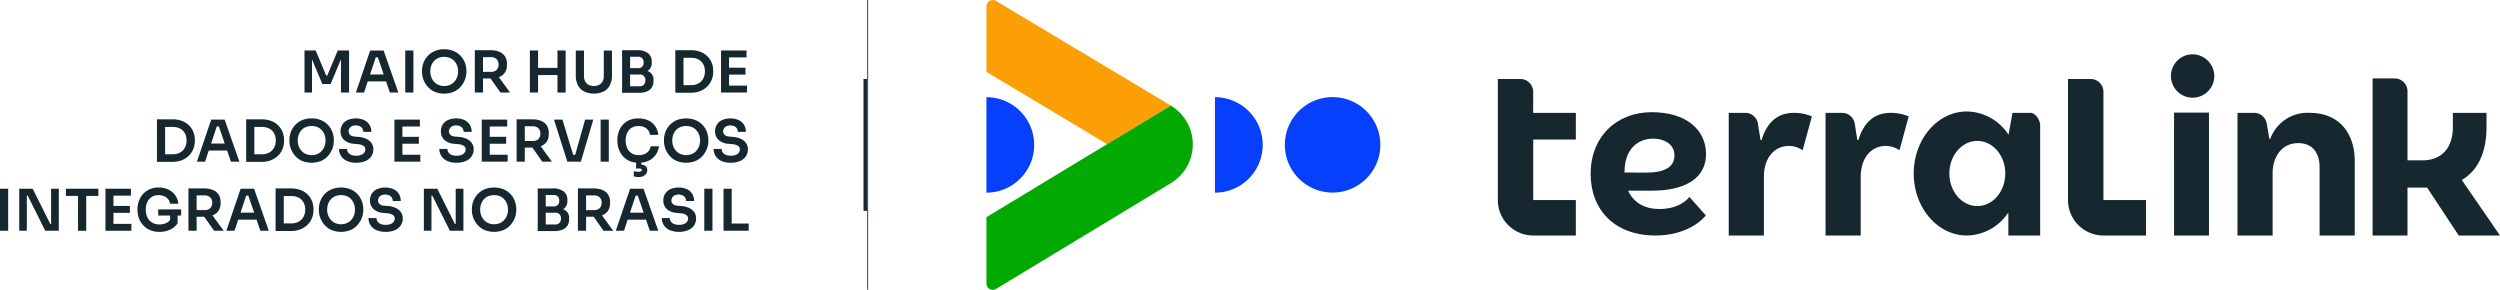
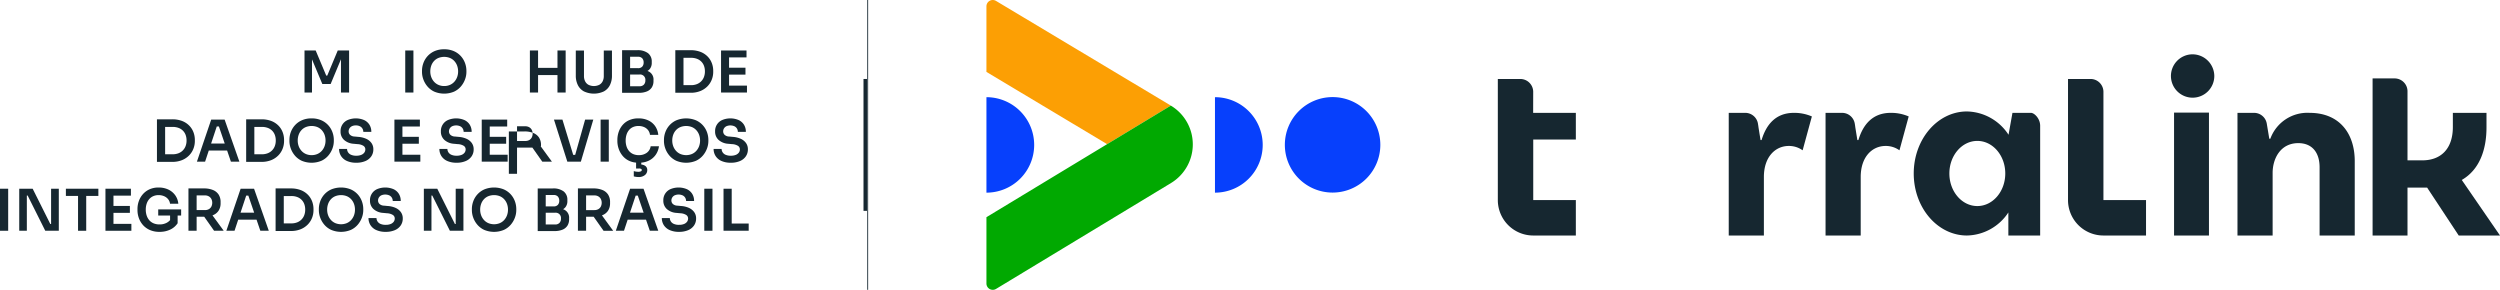
<svg xmlns="http://www.w3.org/2000/svg" width="620.047" height="71.884" viewBox="0 0 620.047 71.884">
  <defs>
    <clipPath id="clip-path">
      <rect id="Retângulo_2464" data-name="Retângulo 2464" width="620.047" height="71.884" fill="none" />
    </clipPath>
  </defs>
  <g id="Grupo_2261" data-name="Grupo 2261" transform="translate(0 0)">
    <g id="Grupo_2119" data-name="Grupo 2119" transform="translate(0 0)" clip-path="url(#clip-path)">
      <path id="Caminho_6907" data-name="Caminho 6907" d="M283.221,1.57V17.834l29.931,17.92,15.808-9.564L285.595.225a1.569,1.569,0,0,0-2.374,1.346" transform="translate(-38.567 0)" fill="#fc9f04" />
      <path id="Caminho_6908" data-name="Caminho 6908" d="M313.153,39.883h0l-29.931,18.11V74.442a1.568,1.568,0,0,0,2.38,1.342l43.4-26.262a11.207,11.207,0,0,0-.045-19.2Z" transform="translate(-38.567 -4.128)" fill="#01a901" />
      <path id="Caminho_6909" data-name="Caminho 6909" d="M295.062,39.741a11.841,11.841,0,0,0-11.84-11.84V51.582a11.841,11.841,0,0,0,11.84-11.84" transform="translate(-38.567 -3.799)" fill="#0740fc" />
      <path id="Caminho_6910" data-name="Caminho 6910" d="M360.677,39.741a11.841,11.841,0,0,0-11.84-11.84V51.582a11.841,11.841,0,0,0,11.84-11.84" transform="translate(-47.502 -3.799)" fill="#0740fc" />
      <path id="Caminho_6911" data-name="Caminho 6911" d="M392.583,39.716a11.841,11.841,0,1,1-11.841-11.84,11.841,11.841,0,0,1,11.841,11.84" transform="translate(-50.234 -3.796)" fill="#0740fc" />
      <path id="Caminho_6912" data-name="Caminho 6912" d="M660.3,32.4a9.786,9.786,0,0,0-9.737,6.428h-.255l-.627-3.771a3.2,3.2,0,0,0-3.151-2.656h-4.113V62.822h8.719V47.293c0-3.5,1.909-7.382,6.364-7.382,3.5,0,5.283,2.418,5.283,5.982V62.822h8.718V44.366c0-6.81-3.754-11.965-11.2-11.965" transform="translate(-87.481 -4.412)" fill="#162730" />
      <path id="Caminho_6913" data-name="Caminho 6913" d="M504.493,39.147h-.255c-.851-5.213-.362-2.348-.643-4.061A3.2,3.2,0,0,0,500.44,32.4h-4.092v30.42h8.718V48.311c0-5.027,2.864-7.7,6.173-7.7a5.817,5.817,0,0,1,3.437,1.082l2.29-8.4a10.9,10.9,0,0,0-4.454-.891c-4.519,0-6.873,2.928-8.019,6.746" transform="translate(-67.589 -4.412)" fill="#162730" />
      <path id="Caminho_6914" data-name="Caminho 6914" d="M532.293,39.147h-.255c-.851-5.213-.363-2.348-.643-4.061a3.2,3.2,0,0,0-3.156-2.685h-4.092v30.42h8.719V48.311c0-5.027,2.864-7.7,6.173-7.7a5.809,5.809,0,0,1,3.436,1.082l2.291-8.4a10.9,10.9,0,0,0-4.454-.891c-4.519,0-6.873,2.928-8.019,6.746" transform="translate(-71.375 -4.412)" fill="#162730" />
-       <path id="Caminho_6915" data-name="Caminho 6915" d="M485.325,42.634c0-6.256-5.183-10.427-13.462-10.427-8.847,0-15.167,6.194-15.167,15.294,0,8.974,6,15.294,16.052,15.294,6.067,0,10.427-2.4,12.513-4.993l-4.045-4.55c-1.264,1.39-3.412,2.97-7.457,2.97-3.918,0-6.509-1.769-7.774-4.551h5.751c8.658.064,13.588-3.286,13.588-9.037M465.1,47.185v-.126c0-5.625,3.224-8.279,7.078-8.279,3.16,0,5.309,1.643,5.309,4.107,0,2.781-2.149,4.361-7.268,4.3Z" transform="translate(-62.19 -4.386)" fill="#162730" />
      <path id="Caminho_6916" data-name="Caminho 6916" d="M703.33,47.7c4.477-2.585,6.123-7.627,6.13-12.985V31.055h-8.343v3.5c0,5.435-2.97,8.28-7.583,8.28h-3.665V25.715a3.2,3.2,0,0,0-3.2-3.2H681.21V61.476h8.659V49.595h4.866l7.837,11.881H712.81Z" transform="translate(-92.763 -3.066)" fill="#162730" />
      <path id="Caminho_6917" data-name="Caminho 6917" d="M602.546,31.2V25.874a3.2,3.2,0,0,0-3.2-3.2h-5.585V52.715a8.782,8.782,0,0,0,8.782,8.782H613.11V52.715H602.546Z" transform="translate(-80.855 -3.088)" fill="#162730" />
      <path id="Caminho_6918" data-name="Caminho 6918" d="M624.206,44.776V62.81h8.658V32.321h-8.658Z" transform="translate(-85 -4.401)" fill="#162730" />
      <path id="Caminho_6919" data-name="Caminho 6919" d="M628.377,15.6A5.378,5.378,0,1,0,634,20.971a5.427,5.427,0,0,0-5.625-5.372" transform="translate(-84.811 -2.124)" fill="#162730" />
      <path id="Caminho_6920" data-name="Caminho 6920" d="M438.833,31.077h-.021l.013-5.194a3.2,3.2,0,0,0-3.2-3.206H430.05V52.715a8.783,8.783,0,0,0,8.783,8.783H449.4V52.715H438.833V37.7H449.4V31.077H438.833Z" transform="translate(-58.561 -3.088)" fill="#162730" />
      <path id="Caminho_6921" data-name="Caminho 6921" d="M578.517,32.346h-4.568l-.974,5.435A12.588,12.588,0,0,0,562.664,32c-7.292,0-13.2,6.887-13.2,15.384s5.911,15.383,13.2,15.383a12.573,12.573,0,0,0,10.268-5.717v5.717h7.888V35.544c0-1.766-1.431-3.2-2.3-3.2M565.235,55.462c-3.829,0-6.933-3.617-6.933-8.078s3.1-8.079,6.933-8.079,6.933,3.617,6.933,8.079-3.1,8.078-6.933,8.078" transform="translate(-74.822 -4.357)" fill="#162730" />
      <path id="Caminho_6922" data-name="Caminho 6922" d="M89.287,16.7l2.558,6.1h2.071l2.557-6.126v8.255h2.014V14.495H95.674l-2.6,6.228h-.257L90.2,14.495H87.431V24.923h1.856Z" transform="translate(-11.906 -1.974)" fill="#162730" />
-       <path id="Caminho_6923" data-name="Caminho 6923" d="M105.124,22.167h4.545l.941,2.756h2.1L109.052,14.5h-3.328l-3.543,10.428h2.028Zm1.982-5.972h.525l1.448,4.242H105.7Z" transform="translate(-13.914 -1.974)" fill="#162730" />
      <rect id="Retângulo_2458" data-name="Retângulo 2458" width="2.029" height="10.428" transform="translate(100.509 12.521)" fill="#162730" />
      <path id="Caminho_6924" data-name="Caminho 6924" d="M124.215,24.655a6.343,6.343,0,0,0,4.9,0,4.993,4.993,0,0,0,1.714-1.307,5.765,5.765,0,0,0,1.014-1.75,5.34,5.34,0,0,0,.336-1.807v-.314a5.591,5.591,0,0,0-.343-1.906,5.189,5.189,0,0,0-1.036-1.722,5.085,5.085,0,0,0-1.729-1.236,5.842,5.842,0,0,0-2.407-.464,5.784,5.784,0,0,0-2.4.464,5.1,5.1,0,0,0-1.722,1.236,5.189,5.189,0,0,0-1.036,1.722,5.59,5.59,0,0,0-.342,1.906v.314a5.453,5.453,0,0,0,.328,1.807,5.638,5.638,0,0,0,1.007,1.75,4.985,4.985,0,0,0,1.714,1.307m-.757-6.436a3.377,3.377,0,0,1,.686-1.151,3.069,3.069,0,0,1,1.093-.764,3.914,3.914,0,0,1,2.864,0,3.089,3.089,0,0,1,1.086.764,3.494,3.494,0,0,1,.694,1.151,4.115,4.115,0,0,1,.242,1.428,4.015,4.015,0,0,1-.236,1.38,3.526,3.526,0,0,1-.686,1.157,3.15,3.15,0,0,1-1.092.793,3.509,3.509,0,0,1-1.443.285,3.467,3.467,0,0,1-1.428-.285,3.153,3.153,0,0,1-1.093-.793,3.541,3.541,0,0,1-.686-1.157,4.015,4.015,0,0,1-.236-1.38,4.2,4.2,0,0,1,.236-1.428" transform="translate(-16.5 -1.926)" fill="#162730" />
-       <path id="Caminho_6925" data-name="Caminho 6925" d="M138.359,21.426H140.2l.032,0,2.454,3.488h2.386l-2.788-3.826c.028-.01.061-.013.088-.024a3.006,3.006,0,0,0,1.421-1.114,3.3,3.3,0,0,0,.507-1.893v-.228a3.364,3.364,0,0,0-.5-1.907,3.038,3.038,0,0,0-1.421-1.128,5.719,5.719,0,0,0-2.179-.379h-3.871v10.5h2.028Zm2.057-5.286a1.889,1.889,0,0,1,.964.236,1.629,1.629,0,0,1,.629.643,2.143,2.143,0,0,1,0,1.9,1.582,1.582,0,0,1-.629.637,1.941,1.941,0,0,1-.964.228h-2.057V16.141Z" transform="translate(-18.565 -1.962)" fill="#162730" />
      <path id="Caminho_6926" data-name="Caminho 6926" d="M154.168,20.594h4.813v4.329h2.029V14.494h-2.029v4.315h-4.813V14.494h-2.029V24.923h2.029Z" transform="translate(-20.717 -1.974)" fill="#162730" />
      <path id="Caminho_6927" data-name="Caminho 6927" d="M167.348,24.645a5.8,5.8,0,0,0,4.928,0,3.562,3.562,0,0,0,1.507-1.564,5.234,5.234,0,0,0,.507-2.371V14.5h-2.028v6.328a2.842,2.842,0,0,1-.286,1.315,2.044,2.044,0,0,1-.828.864,3.069,3.069,0,0,1-2.678,0,2.022,2.022,0,0,1-.836-.872,2.849,2.849,0,0,1-.285-1.307V14.5h-2.029v6.214a5.179,5.179,0,0,0,.515,2.371,3.608,3.608,0,0,0,1.514,1.564" transform="translate(-22.512 -1.974)" fill="#162730" />
      <path id="Caminho_6928" data-name="Caminho 6928" d="M180.6,24.983h2.185a5.015,5.015,0,0,0,1.993-.35,2.593,2.593,0,0,0,1.214-1,2.912,2.912,0,0,0,.408-1.579v-.2a2.191,2.191,0,0,0-1.494-2.29,2.312,2.312,0,0,0,.6-.517,2.41,2.41,0,0,0,.464-1.55v-.214a2.576,2.576,0,0,0-.922-2.128,4.213,4.213,0,0,0-2.693-.743h-3.743V24.983H180.6Zm3.407-2.021a1.431,1.431,0,0,1-1.079.393H180.6V20.44h2.328a1.31,1.31,0,0,1,1.457,1.443,1.489,1.489,0,0,1-.378,1.078m-1.464-6.921a1.361,1.361,0,0,1,1.071.386,1.51,1.51,0,0,1,.343,1.043,1.469,1.469,0,0,1-.343,1.014,1.364,1.364,0,0,1-1.071.385H180.6V16.04Z" transform="translate(-24.323 -1.962)" fill="#162730" />
      <path id="Caminho_6929" data-name="Caminho 6929" d="M201.887,15.963a4.986,4.986,0,0,0-1.757-1.136,6.707,6.707,0,0,0-2.464-.415h-3.772V24.969h3.772a6.3,6.3,0,0,0,2.464-.442,5.211,5.211,0,0,0,1.757-1.179,4.87,4.87,0,0,0,1.057-1.657,5.216,5.216,0,0,0,.35-1.864v-.314a5.324,5.324,0,0,0-.35-1.906,4.718,4.718,0,0,0-1.057-1.643M201,21.048a3.033,3.033,0,0,1-1.772,1.786,3.9,3.9,0,0,1-1.436.25h-1.871V16.3h1.871a4.109,4.109,0,0,1,1.436.236,3.033,3.033,0,0,1,1.086.679A2.936,2.936,0,0,1,201,18.277a3.9,3.9,0,0,1,.235,1.392A3.855,3.855,0,0,1,201,21.048" transform="translate(-26.403 -1.962)" fill="#162730" />
      <path id="Caminho_6930" data-name="Caminho 6930" d="M209.011,24.923h4.443V23.209h-4.443V20.48h4.071V18.767h-4.071V16.21h4.329V14.495h-6.315V24.923h1.986Z" transform="translate(-28.191 -1.974)" fill="#162730" />
      <path id="Caminho_6931" data-name="Caminho 6931" d="M54.112,41.535a5.216,5.216,0,0,0,.35-1.864v-.314a5.324,5.324,0,0,0-.35-1.906,4.717,4.717,0,0,0-1.057-1.643A4.985,4.985,0,0,0,51.3,34.671a6.707,6.707,0,0,0-2.464-.415H45.062V44.813h3.772a6.305,6.305,0,0,0,2.464-.442,5.211,5.211,0,0,0,1.757-1.179,4.869,4.869,0,0,0,1.057-1.657m-1.943-.643A3.033,3.033,0,0,1,50.4,42.677a3.9,3.9,0,0,1-1.436.25H47.091V36.142h1.871a4.109,4.109,0,0,1,1.436.236,3.033,3.033,0,0,1,1.086.679,2.936,2.936,0,0,1,.686,1.064,3.9,3.9,0,0,1,.235,1.392,3.854,3.854,0,0,1-.235,1.379" transform="translate(-6.136 -4.665)" fill="#162730" />
      <path id="Caminho_6932" data-name="Caminho 6932" d="M59.482,42.011h4.545l.941,2.756h2.1L63.41,34.339H60.082L56.539,44.767h2.028Zm1.982-5.972h.525l1.448,4.242H60.056Z" transform="translate(-7.699 -4.676)" fill="#162730" />
      <path id="Caminho_6933" data-name="Caminho 6933" d="M79.727,41.535a5.216,5.216,0,0,0,.35-1.864v-.314a5.324,5.324,0,0,0-.35-1.906,4.717,4.717,0,0,0-1.057-1.643,4.985,4.985,0,0,0-1.757-1.136,6.707,6.707,0,0,0-2.464-.415H70.677V44.813h3.772a6.305,6.305,0,0,0,2.464-.442,5.211,5.211,0,0,0,1.757-1.179,4.869,4.869,0,0,0,1.057-1.657m-1.943-.643a3.033,3.033,0,0,1-1.772,1.786,3.9,3.9,0,0,1-1.436.25H72.706V36.142h1.871a4.109,4.109,0,0,1,1.436.236,3.033,3.033,0,0,1,1.086.679,2.936,2.936,0,0,1,.686,1.064,3.9,3.9,0,0,1,.235,1.392,3.854,3.854,0,0,1-.235,1.379" transform="translate(-9.624 -4.665)" fill="#162730" />
      <path id="Caminho_6934" data-name="Caminho 6934" d="M84.433,43.192A4.985,4.985,0,0,0,86.147,44.5a6.343,6.343,0,0,0,4.9,0,4.993,4.993,0,0,0,1.714-1.307,5.765,5.765,0,0,0,1.014-1.75,5.341,5.341,0,0,0,.336-1.807V39.32a5.591,5.591,0,0,0-.343-1.906,5.189,5.189,0,0,0-1.036-1.722A5.085,5.085,0,0,0,91,34.456a5.842,5.842,0,0,0-2.407-.464,5.784,5.784,0,0,0-2.4.464,5.1,5.1,0,0,0-1.722,1.236,5.189,5.189,0,0,0-1.036,1.722A5.59,5.59,0,0,0,83.1,39.32v.314a5.453,5.453,0,0,0,.328,1.807,5.638,5.638,0,0,0,1.007,1.75m.957-5.129a3.377,3.377,0,0,1,.686-1.151,3.07,3.07,0,0,1,1.093-.764,3.915,3.915,0,0,1,2.864,0,3.089,3.089,0,0,1,1.086.764,3.494,3.494,0,0,1,.694,1.151,4.116,4.116,0,0,1,.242,1.428,4.015,4.015,0,0,1-.236,1.38,3.526,3.526,0,0,1-.686,1.157,3.15,3.15,0,0,1-1.092.793,3.509,3.509,0,0,1-1.443.285,3.467,3.467,0,0,1-1.428-.285,3.153,3.153,0,0,1-1.093-.793,3.541,3.541,0,0,1-.686-1.157,4.015,4.015,0,0,1-.236-1.38,4.2,4.2,0,0,1,.236-1.428" transform="translate(-11.316 -4.629)" fill="#162730" />
      <path id="Caminho_6935" data-name="Caminho 6935" d="M105.337,43.413a3,3,0,0,0,.515-1.735,2.649,2.649,0,0,0-.472-1.586,3.231,3.231,0,0,0-1.307-1.043,5.687,5.687,0,0,0-1.964-.472l-.9-.086a1.709,1.709,0,0,1-1.129-.422,1.175,1.175,0,0,1-.358-.85,1.411,1.411,0,0,1,.2-.736,1.467,1.467,0,0,1,.593-.542,2.116,2.116,0,0,1,.993-.207,2.139,2.139,0,0,1,1.043.229,1.5,1.5,0,0,1,.615.593,1.591,1.591,0,0,1,.2.777h1.985a3.279,3.279,0,0,0-.465-1.764,3.091,3.091,0,0,0-1.329-1.164,5.265,5.265,0,0,0-4.042-.021,2.954,2.954,0,0,0-1.792,2.835,2.739,2.739,0,0,0,.892,2.136,3.962,3.962,0,0,0,2.393.936l.914.086a3.021,3.021,0,0,1,1.471.422,1.032,1.032,0,0,1,.472.879,1.336,1.336,0,0,1-.25.793,1.742,1.742,0,0,1-.744.564,3.149,3.149,0,0,1-1.249.214,3.082,3.082,0,0,1-1.322-.243,1.636,1.636,0,0,1-.736-.636,1.589,1.589,0,0,1-.228-.808H97.352a3.226,3.226,0,0,0,.493,1.765,3.3,3.3,0,0,0,1.449,1.221,5.535,5.535,0,0,0,2.329.442,5.614,5.614,0,0,0,2.25-.414,3.339,3.339,0,0,0,1.463-1.164" transform="translate(-13.257 -4.629)" fill="#162730" />
      <path id="Caminho_6936" data-name="Caminho 6936" d="M115.23,40.324H119.3V38.611H115.23V36.054h4.329V34.339h-6.315V44.767h6.429V43.053H115.23Z" transform="translate(-15.421 -4.676)" fill="#162730" />
      <path id="Caminho_6937" data-name="Caminho 6937" d="M134.187,40.091a3.232,3.232,0,0,0-1.307-1.044,5.707,5.707,0,0,0-1.964-.471l-.9-.086a1.711,1.711,0,0,1-1.129-.422,1.175,1.175,0,0,1-.358-.85,1.4,1.4,0,0,1,.2-.736,1.453,1.453,0,0,1,.592-.542,2.486,2.486,0,0,1,2.036.022,1.507,1.507,0,0,1,.614.593,1.6,1.6,0,0,1,.2.778h1.985a3.284,3.284,0,0,0-.464-1.764,3.091,3.091,0,0,0-1.329-1.164,5.256,5.256,0,0,0-4.043-.021,2.957,2.957,0,0,0-1.792,2.835,2.737,2.737,0,0,0,.892,2.135,3.957,3.957,0,0,0,2.393.936l.914.086a3.028,3.028,0,0,1,1.471.421,1.034,1.034,0,0,1,.472.879,1.336,1.336,0,0,1-.25.793,1.736,1.736,0,0,1-.743.565,3.156,3.156,0,0,1-1.25.214,3.082,3.082,0,0,1-1.322-.243,1.628,1.628,0,0,1-.735-.636,1.584,1.584,0,0,1-.229-.808h-1.986a3.226,3.226,0,0,0,.493,1.765,3.3,3.3,0,0,0,1.45,1.221,5.535,5.535,0,0,0,2.329.442,5.6,5.6,0,0,0,2.25-.415,3.338,3.338,0,0,0,1.463-1.164,2.99,2.99,0,0,0,.515-1.736,2.646,2.646,0,0,0-.472-1.585" transform="translate(-17.179 -4.628)" fill="#162730" />
      <path id="Caminho_6938" data-name="Caminho 6938" d="M144.628,36.053V34.339h-6.315V44.767h6.429V43.053H140.3V40.324h4.071V38.61H140.3V36.053Z" transform="translate(-18.835 -4.676)" fill="#162730" />
-       <path id="Caminho_6939" data-name="Caminho 6939" d="M152.238,41.268l2.455,3.488h2.385L154.29,40.93c.027-.01.06-.013.087-.024a3.008,3.008,0,0,0,1.422-1.114,3.3,3.3,0,0,0,.507-1.893v-.228a3.364,3.364,0,0,0-.5-1.907,3.038,3.038,0,0,0-1.421-1.128,5.719,5.719,0,0,0-2.179-.379h-3.872v10.5h2.029V41.27h1.843l.031,0m-1.874-5.283h2.057a1.889,1.889,0,0,1,.964.236,1.63,1.63,0,0,1,.629.643,2.15,2.15,0,0,1,0,1.9,1.582,1.582,0,0,1-.629.637,1.941,1.941,0,0,1-.964.228h-2.057Z" transform="translate(-20.199 -4.665)" fill="#162730" />
+       <path id="Caminho_6939" data-name="Caminho 6939" d="M152.238,41.268l2.455,3.488h2.385L154.29,40.93c.027-.01.06-.013.087-.024v-.228a3.364,3.364,0,0,0-.5-1.907,3.038,3.038,0,0,0-1.421-1.128,5.719,5.719,0,0,0-2.179-.379h-3.872v10.5h2.029V41.27h1.843l.031,0m-1.874-5.283h2.057a1.889,1.889,0,0,1,.964.236,1.63,1.63,0,0,1,.629.643,2.15,2.15,0,0,1,0,1.9,1.582,1.582,0,0,1-.629.637,1.941,1.941,0,0,1-.964.228h-2.057Z" transform="translate(-20.199 -4.665)" fill="#162730" />
      <path id="Caminho_6940" data-name="Caminho 6940" d="M163.821,43.082l-2.669-8.743h-2.1l3.314,10.428h3.358l3.085-10.428H166.78l-2.462,8.743Z" transform="translate(-21.659 -4.676)" fill="#162730" />
      <rect id="Retângulo_2459" data-name="Retângulo 2459" width="2.029" height="10.428" transform="translate(148.963 29.663)" fill="#162730" />
      <path id="Caminho_6941" data-name="Caminho 6941" d="M184.544,42.527a3.271,3.271,0,0,1-1.971.579,3.414,3.414,0,0,1-1.407-.272,2.81,2.81,0,0,1-1.021-.764,3.294,3.294,0,0,1-.621-1.15,4.7,4.7,0,0,1-.208-1.429,4.748,4.748,0,0,1,.208-1.443,3.339,3.339,0,0,1,.607-1.143,2.732,2.732,0,0,1,1-.758,3.262,3.262,0,0,1,1.357-.271,3.459,3.459,0,0,1,1.364.257,2.515,2.515,0,0,1,1,.743,2.384,2.384,0,0,1,.493,1.2H187.4a4.563,4.563,0,0,0-.758-2.143,4.264,4.264,0,0,0-1.686-1.429,5.6,5.6,0,0,0-2.471-.514,5.509,5.509,0,0,0-2.35.465,4.585,4.585,0,0,0-1.627,1.235,5.2,5.2,0,0,0-.943,1.715,6.142,6.142,0,0,0-.308,1.914v.314a5.939,5.939,0,0,0,.3,1.822,5.522,5.522,0,0,0,.936,1.742,4.649,4.649,0,0,0,1.642,1.3,5.01,5.01,0,0,0,1.764.463V46.42h.7a1.125,1.125,0,0,1,.543.1.3.3,0,0,1,.171.272.357.357,0,0,1-.222.328,1.5,1.5,0,0,1-.663.114,3.483,3.483,0,0,1-.593-.05,3.32,3.32,0,0,1-.507-.122v1.315a4.631,4.631,0,0,0,.515.107,4.035,4.035,0,0,0,.643.05,2.367,2.367,0,0,0,1.621-.5,1.562,1.562,0,0,0,.564-1.214,1.211,1.211,0,0,0-.564-1.093,2.363,2.363,0,0,0-.922-.3v-.465a5.11,5.11,0,0,0,1.943-.527,4.421,4.421,0,0,0,1.686-1.486,4.747,4.747,0,0,0,.757-2.043h-2.057a2.4,2.4,0,0,1-.972,1.621" transform="translate(-24.138 -4.629)" fill="#162730" />
      <path id="Caminho_6942" data-name="Caminho 6942" d="M201.65,39.635v-.314a5.616,5.616,0,0,0-.342-1.907,5.222,5.222,0,0,0-1.036-1.722,5.1,5.1,0,0,0-1.729-1.235,6.448,6.448,0,0,0-4.807,0,5.088,5.088,0,0,0-1.722,1.235,5.192,5.192,0,0,0-1.036,1.722,5.575,5.575,0,0,0-.343,1.907v.314a5.453,5.453,0,0,0,.328,1.807,5.662,5.662,0,0,0,1.007,1.75,4.985,4.985,0,0,0,1.715,1.307,6.33,6.33,0,0,0,4.9,0,4.994,4.994,0,0,0,1.715-1.307,5.772,5.772,0,0,0,1.014-1.75,5.36,5.36,0,0,0,.335-1.807m-2.293,1.236a3.54,3.54,0,0,1-.686,1.157,3.131,3.131,0,0,1-1.093.793,3.747,3.747,0,0,1-2.871,0,3.128,3.128,0,0,1-1.092-.793,3.525,3.525,0,0,1-.686-1.157,4.014,4.014,0,0,1-.237-1.379,4.2,4.2,0,0,1,.237-1.429,3.351,3.351,0,0,1,.686-1.15,3.079,3.079,0,0,1,1.092-.764,3.917,3.917,0,0,1,2.864,0,3.091,3.091,0,0,1,1.085.764,3.466,3.466,0,0,1,.694,1.15,4.1,4.1,0,0,1,.242,1.429,4.013,4.013,0,0,1-.235,1.379" transform="translate(-25.96 -4.629)" fill="#162730" />
      <path id="Caminho_6943" data-name="Caminho 6943" d="M211.412,44.577a3.334,3.334,0,0,0,1.463-1.164,2.985,2.985,0,0,0,.515-1.735,2.646,2.646,0,0,0-.472-1.585,3.233,3.233,0,0,0-1.307-1.044,5.707,5.707,0,0,0-1.964-.471l-.9-.086a1.711,1.711,0,0,1-1.129-.422,1.177,1.177,0,0,1-.358-.851,1.4,1.4,0,0,1,.2-.735,1.466,1.466,0,0,1,.592-.543,2.5,2.5,0,0,1,2.036.022,1.522,1.522,0,0,1,.615.593,1.6,1.6,0,0,1,.2.778h1.985a3.282,3.282,0,0,0-.464-1.764,3.09,3.09,0,0,0-1.329-1.164,5.262,5.262,0,0,0-4.043-.022,2.96,2.96,0,0,0-1.792,2.835,2.74,2.74,0,0,0,.892,2.136,3.959,3.959,0,0,0,2.394.936l.913.086a3.027,3.027,0,0,1,1.471.422,1.03,1.03,0,0,1,.472.879,1.33,1.33,0,0,1-.25.793,1.728,1.728,0,0,1-.743.564,3.155,3.155,0,0,1-1.249.214,3.074,3.074,0,0,1-1.323-.243,1.623,1.623,0,0,1-.735-.636,1.579,1.579,0,0,1-.229-.807H204.89a3.23,3.23,0,0,0,.493,1.764,3.3,3.3,0,0,0,1.45,1.221,5.523,5.523,0,0,0,2.33.442,5.6,5.6,0,0,0,2.249-.414" transform="translate(-27.901 -4.629)" fill="#162730" />
      <rect id="Retângulo_2460" data-name="Retângulo 2460" width="2.029" height="10.428" transform="translate(0 46.806)" fill="#162730" />
      <path id="Caminho_6944" data-name="Caminho 6944" d="M13.423,62.926h-.2L8.852,54.184H5.523V64.612H7.409V55.87h.2l4.371,8.742h3.358V54.184H13.423Z" transform="translate(-0.752 -7.378)" fill="#162730" />
      <path id="Caminho_6945" data-name="Caminho 6945" d="M18.917,55.97h3.015v8.643H23.96V55.97h3.014V54.184H18.917Z" transform="translate(-2.576 -7.378)" fill="#162730" />
      <path id="Caminho_6946" data-name="Caminho 6946" d="M32.264,60.169h4.071V58.455H32.264V55.9h4.329V54.184H30.278V64.612h6.429V62.9H32.264Z" transform="translate(-4.123 -7.378)" fill="#162730" />
      <path id="Caminho_6947" data-name="Caminho 6947" d="M44.616,60.78h2.942v1.145a3.019,3.019,0,0,1-.792.634,3.692,3.692,0,0,1-1.836.435,3.763,3.763,0,0,1-1.4-.25,2.9,2.9,0,0,1-1.071-.728,3.322,3.322,0,0,1-.686-1.164,4.589,4.589,0,0,1-.243-1.543,4.538,4.538,0,0,1,.222-1.457,3.349,3.349,0,0,1,.635-1.136,2.789,2.789,0,0,1,1.007-.736,3.259,3.259,0,0,1,1.308-.257,3.434,3.434,0,0,1,1.349.257,2.623,2.623,0,0,1,1.007.736,2.188,2.188,0,0,1,.486,1.15H49.6a4.245,4.245,0,0,0-.756-2.092,4.409,4.409,0,0,0-1.7-1.422,5.528,5.528,0,0,0-2.442-.514,5.334,5.334,0,0,0-2.25.45A4.786,4.786,0,0,0,40.809,55.5a5.248,5.248,0,0,0-1,1.707,5.684,5.684,0,0,0-.336,1.928v.314a5.8,5.8,0,0,0,.35,1.993,5.261,5.261,0,0,0,1.035,1.729,4.941,4.941,0,0,0,1.708,1.215,5.819,5.819,0,0,0,2.364.449,6.016,6.016,0,0,0,2.671-.564,4.5,4.5,0,0,0,1.829-1.578V60.78H50.3V59.265H44.616Z" transform="translate(-5.375 -7.331)" fill="#162730" />
      <path id="Caminho_6948" data-name="Caminho 6948" d="M60.15,60.751a3.008,3.008,0,0,0,1.422-1.114,3.3,3.3,0,0,0,.507-1.893v-.228a3.364,3.364,0,0,0-.5-1.907,3.038,3.038,0,0,0-1.421-1.128A5.719,5.719,0,0,0,57.98,54.1H54.108V64.6h2.029V61.115H57.98l.031,0L60.466,64.6h2.385l-2.788-3.826c.027-.01.06-.013.087-.024M56.137,55.83h2.057a1.889,1.889,0,0,1,.964.236,1.63,1.63,0,0,1,.629.643,2.15,2.15,0,0,1,0,1.9,1.582,1.582,0,0,1-.629.637,1.941,1.941,0,0,1-.964.228H56.137Z" transform="translate(-7.368 -7.367)" fill="#162730" />
      <path id="Caminho_6949" data-name="Caminho 6949" d="M68.532,54.184,64.989,64.612h2.028l.915-2.757h4.545l.941,2.757h2.1L71.86,54.184Zm-.026,5.942,1.408-4.242h.525l1.448,4.242Z" transform="translate(-8.85 -7.378)" fill="#162730" />
      <path id="Caminho_6950" data-name="Caminho 6950" d="M87.121,55.652a4.985,4.985,0,0,0-1.757-1.136A6.707,6.707,0,0,0,82.9,54.1H79.128V64.658H82.9a6.305,6.305,0,0,0,2.464-.442,5.211,5.211,0,0,0,1.757-1.179,4.869,4.869,0,0,0,1.057-1.657,5.216,5.216,0,0,0,.35-1.864V59.2a5.324,5.324,0,0,0-.35-1.906,4.717,4.717,0,0,0-1.057-1.643m-.885,5.085a3.033,3.033,0,0,1-1.772,1.786,3.9,3.9,0,0,1-1.436.25H81.157V55.987h1.871a4.109,4.109,0,0,1,1.436.236,3.033,3.033,0,0,1,1.086.679,2.936,2.936,0,0,1,.686,1.064,3.9,3.9,0,0,1,.235,1.392,3.854,3.854,0,0,1-.235,1.379" transform="translate(-10.775 -7.367)" fill="#162730" />
      <path id="Caminho_6951" data-name="Caminho 6951" d="M101.184,55.536A5.1,5.1,0,0,0,99.455,54.3a6.448,6.448,0,0,0-4.807,0,5.088,5.088,0,0,0-1.722,1.235,5.192,5.192,0,0,0-1.036,1.722,5.575,5.575,0,0,0-.343,1.907v.314a5.453,5.453,0,0,0,.328,1.807,5.662,5.662,0,0,0,1.007,1.75A4.985,4.985,0,0,0,94.6,64.343a6.33,6.33,0,0,0,4.9,0,4.994,4.994,0,0,0,1.715-1.307,5.773,5.773,0,0,0,1.014-1.75,5.36,5.36,0,0,0,.335-1.807v-.314a5.615,5.615,0,0,0-.342-1.907,5.221,5.221,0,0,0-1.036-1.722m-.915,5.179a3.541,3.541,0,0,1-.686,1.157,3.131,3.131,0,0,1-1.093.793,3.747,3.747,0,0,1-2.871,0,3.128,3.128,0,0,1-1.092-.793,3.526,3.526,0,0,1-.686-1.157,4.014,4.014,0,0,1-.237-1.379,4.2,4.2,0,0,1,.237-1.429,3.351,3.351,0,0,1,.686-1.15,3.079,3.079,0,0,1,1.092-.764,3.917,3.917,0,0,1,2.864,0,3.091,3.091,0,0,1,1.085.764,3.466,3.466,0,0,1,.694,1.15,4.1,4.1,0,0,1,.242,1.429,4.013,4.013,0,0,1-.235,1.379" transform="translate(-12.466 -7.331)" fill="#162730" />
      <path id="Caminho_6952" data-name="Caminho 6952" d="M112.524,58.893a5.712,5.712,0,0,0-1.964-.471l-.9-.086a1.709,1.709,0,0,1-1.129-.421,1.178,1.178,0,0,1-.358-.851,1.406,1.406,0,0,1,.2-.735,1.463,1.463,0,0,1,.593-.543,2.493,2.493,0,0,1,2.035.022,1.5,1.5,0,0,1,.615.593,1.6,1.6,0,0,1,.2.778H113.8a3.275,3.275,0,0,0-.464-1.764,3.093,3.093,0,0,0-1.329-1.165,5.265,5.265,0,0,0-4.042-.021,2.959,2.959,0,0,0-1.793,2.835,2.738,2.738,0,0,0,.893,2.136,3.957,3.957,0,0,0,2.393.936l.914.086a3.021,3.021,0,0,1,1.471.422,1.032,1.032,0,0,1,.472.879,1.336,1.336,0,0,1-.25.793,1.736,1.736,0,0,1-.744.564,3.152,3.152,0,0,1-1.249.214,3.067,3.067,0,0,1-1.322-.243,1.63,1.63,0,0,1-.736-.636,1.58,1.58,0,0,1-.228-.807H105.8a3.223,3.223,0,0,0,.493,1.764,3.294,3.294,0,0,0,1.45,1.221,5.532,5.532,0,0,0,2.329.442,5.6,5.6,0,0,0,2.25-.414,3.338,3.338,0,0,0,1.463-1.164,2.991,2.991,0,0,0,.515-1.735,2.646,2.646,0,0,0-.472-1.585,3.238,3.238,0,0,0-1.307-1.044" transform="translate(-14.408 -7.331)" fill="#162730" />
      <path id="Caminho_6953" data-name="Caminho 6953" d="M129.594,62.926h-.2l-4.371-8.743h-3.329V64.612h1.886V55.87h.2l4.371,8.742h3.358V54.184h-1.914Z" transform="translate(-16.571 -7.378)" fill="#162730" />
      <path id="Caminho_6954" data-name="Caminho 6954" d="M145.122,55.536a5.1,5.1,0,0,0-1.729-1.235,6.448,6.448,0,0,0-4.807,0,5.088,5.088,0,0,0-1.722,1.235,5.192,5.192,0,0,0-1.036,1.722,5.575,5.575,0,0,0-.343,1.907v.314a5.454,5.454,0,0,0,.328,1.807,5.662,5.662,0,0,0,1.007,1.75,4.986,4.986,0,0,0,1.715,1.307,6.33,6.33,0,0,0,4.9,0,4.994,4.994,0,0,0,1.715-1.307,5.772,5.772,0,0,0,1.014-1.75,5.36,5.36,0,0,0,.335-1.807v-.314a5.615,5.615,0,0,0-.342-1.907,5.222,5.222,0,0,0-1.036-1.722m-.915,5.179a3.54,3.54,0,0,1-.686,1.157,3.131,3.131,0,0,1-1.093.793,3.747,3.747,0,0,1-2.871,0,3.128,3.128,0,0,1-1.092-.793,3.525,3.525,0,0,1-.686-1.157,4.014,4.014,0,0,1-.237-1.379,4.2,4.2,0,0,1,.237-1.429,3.351,3.351,0,0,1,.686-1.15,3.079,3.079,0,0,1,1.092-.764,3.917,3.917,0,0,1,2.864,0,3.091,3.091,0,0,1,1.085.764,3.466,3.466,0,0,1,.694,1.15,4.1,4.1,0,0,1,.242,1.429,4.013,4.013,0,0,1-.235,1.379" transform="translate(-18.45 -7.331)" fill="#162730" />
      <path id="Caminho_6955" data-name="Caminho 6955" d="M160.68,59.254a2.294,2.294,0,0,0,.6-.517,2.408,2.408,0,0,0,.464-1.55v-.214a2.577,2.577,0,0,0-.921-2.129,4.218,4.218,0,0,0-2.693-.742h-3.743V64.673h4.171a5.015,5.015,0,0,0,1.993-.35,2.6,2.6,0,0,0,1.214-1,2.914,2.914,0,0,0,.408-1.578v-.2a2.192,2.192,0,0,0-1.494-2.29m-2.363-3.524a1.362,1.362,0,0,1,1.071.386,1.509,1.509,0,0,1,.342,1.043,1.464,1.464,0,0,1-.342,1.013,1.362,1.362,0,0,1-1.071.386h-1.943V55.73Zm1.464,6.921a1.431,1.431,0,0,1-1.079.393h-2.328V60.13H158.7a1.309,1.309,0,0,1,1.456,1.443,1.489,1.489,0,0,1-.377,1.079" transform="translate(-21.024 -7.367)" fill="#162730" />
      <path id="Caminho_6956" data-name="Caminho 6956" d="M171.972,60.751a3.009,3.009,0,0,0,1.422-1.114,3.3,3.3,0,0,0,.507-1.893v-.228a3.364,3.364,0,0,0-.5-1.907,3.038,3.038,0,0,0-1.421-1.128A5.719,5.719,0,0,0,169.8,54.1H165.93V64.6h2.029V61.115H169.8l.031,0,2.455,3.488h2.385l-2.788-3.826c.027-.01.06-.013.087-.024m-4.013-4.921h2.057a1.889,1.889,0,0,1,.964.236,1.63,1.63,0,0,1,.629.643,2.15,2.15,0,0,1,0,1.9,1.582,1.582,0,0,1-.629.637,1.941,1.941,0,0,1-.964.228h-2.057Z" transform="translate(-22.595 -7.367)" fill="#162730" />
      <path id="Caminho_6957" data-name="Caminho 6957" d="M180.354,54.184l-3.543,10.428h2.028l.915-2.757H184.3l.941,2.757h2.1l-3.657-10.428Zm-.026,5.942,1.408-4.242h.525l1.448,4.242Z" transform="translate(-24.077 -7.378)" fill="#162730" />
      <path id="Caminho_6958" data-name="Caminho 6958" d="M196.746,58.893a5.712,5.712,0,0,0-1.964-.471l-.9-.086a1.709,1.709,0,0,1-1.129-.421,1.178,1.178,0,0,1-.358-.851,1.406,1.406,0,0,1,.2-.735,1.463,1.463,0,0,1,.593-.543,2.493,2.493,0,0,1,2.035.022,1.5,1.5,0,0,1,.615.593,1.6,1.6,0,0,1,.2.778h1.984a3.275,3.275,0,0,0-.464-1.764,3.093,3.093,0,0,0-1.329-1.165,5.265,5.265,0,0,0-4.042-.021,2.959,2.959,0,0,0-1.793,2.835,2.738,2.738,0,0,0,.893,2.136,3.957,3.957,0,0,0,2.393.936l.914.086a3.021,3.021,0,0,1,1.471.422,1.032,1.032,0,0,1,.472.879,1.336,1.336,0,0,1-.25.793,1.736,1.736,0,0,1-.744.564,3.152,3.152,0,0,1-1.249.214,3.067,3.067,0,0,1-1.322-.243,1.63,1.63,0,0,1-.736-.636,1.58,1.58,0,0,1-.228-.807h-1.986a3.223,3.223,0,0,0,.493,1.764,3.294,3.294,0,0,0,1.449,1.221,5.532,5.532,0,0,0,2.329.442,5.6,5.6,0,0,0,2.25-.414,3.338,3.338,0,0,0,1.463-1.164,2.991,2.991,0,0,0,.515-1.735,2.646,2.646,0,0,0-.472-1.585,3.238,3.238,0,0,0-1.307-1.044" transform="translate(-25.876 -7.331)" fill="#162730" />
      <rect id="Retângulo_2461" data-name="Retângulo 2461" width="2.029" height="10.428" transform="translate(174.677 46.806)" fill="#162730" />
      <path id="Caminho_6959" data-name="Caminho 6959" d="M209.764,62.826V54.184h-2.029V64.612h6.243V62.826Z" transform="translate(-28.288 -7.378)" fill="#162730" />
      <line id="Linha_57" data-name="Linha 57" y2="71.884" transform="translate(215.204 0)" fill="#162730" />
      <rect id="Retângulo_2462" data-name="Retângulo 2462" width="0.216" height="71.884" transform="translate(215.096)" fill="#162730" />
      <line id="Linha_58" data-name="Linha 58" y2="32.707" transform="translate(214.597 19.589)" fill="#162730" />
      <rect id="Retângulo_2463" data-name="Retângulo 2463" width="0.864" height="32.707" transform="translate(214.165 19.589)" fill="#162730" />
    </g>
  </g>
</svg>